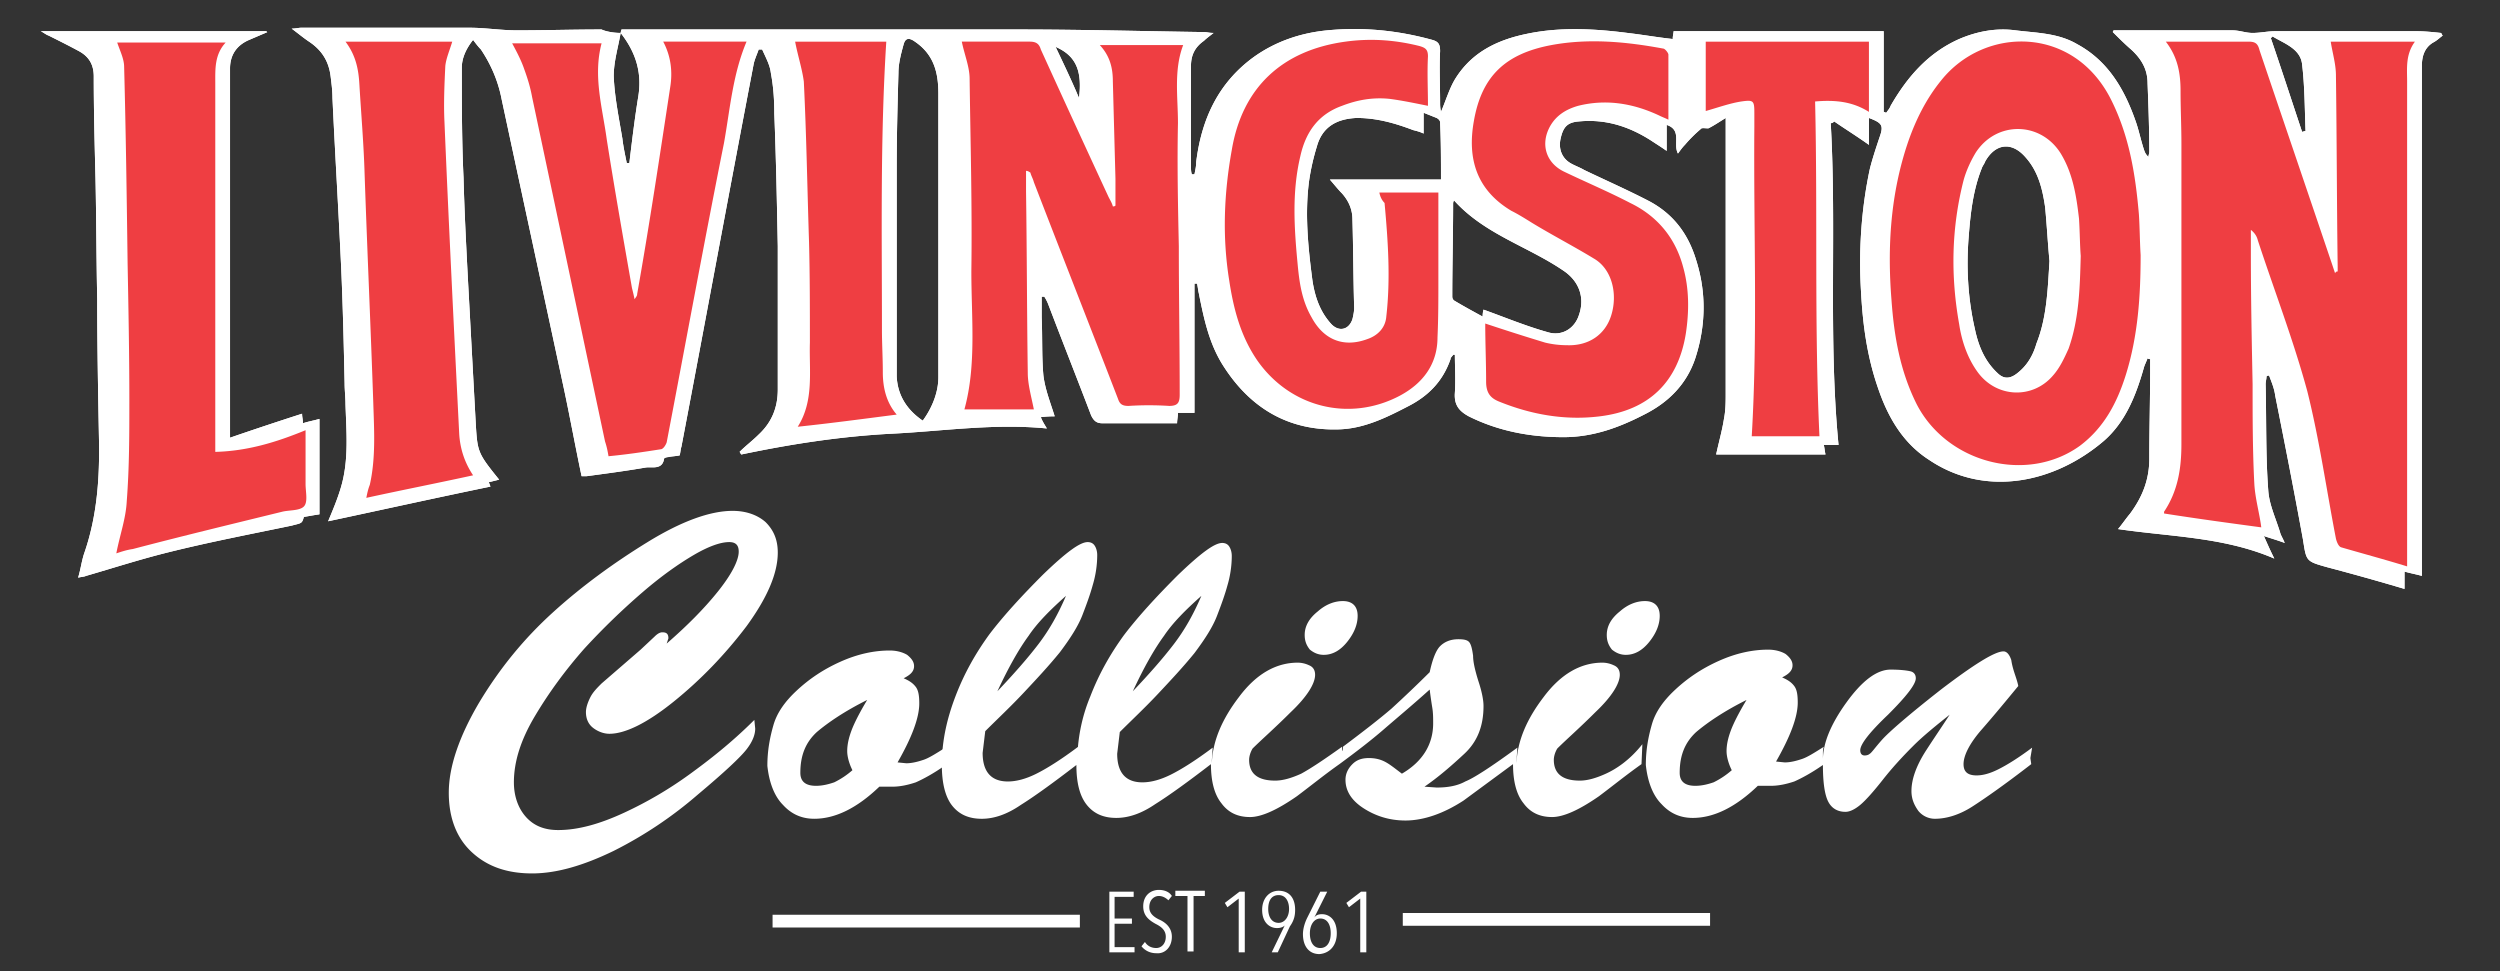
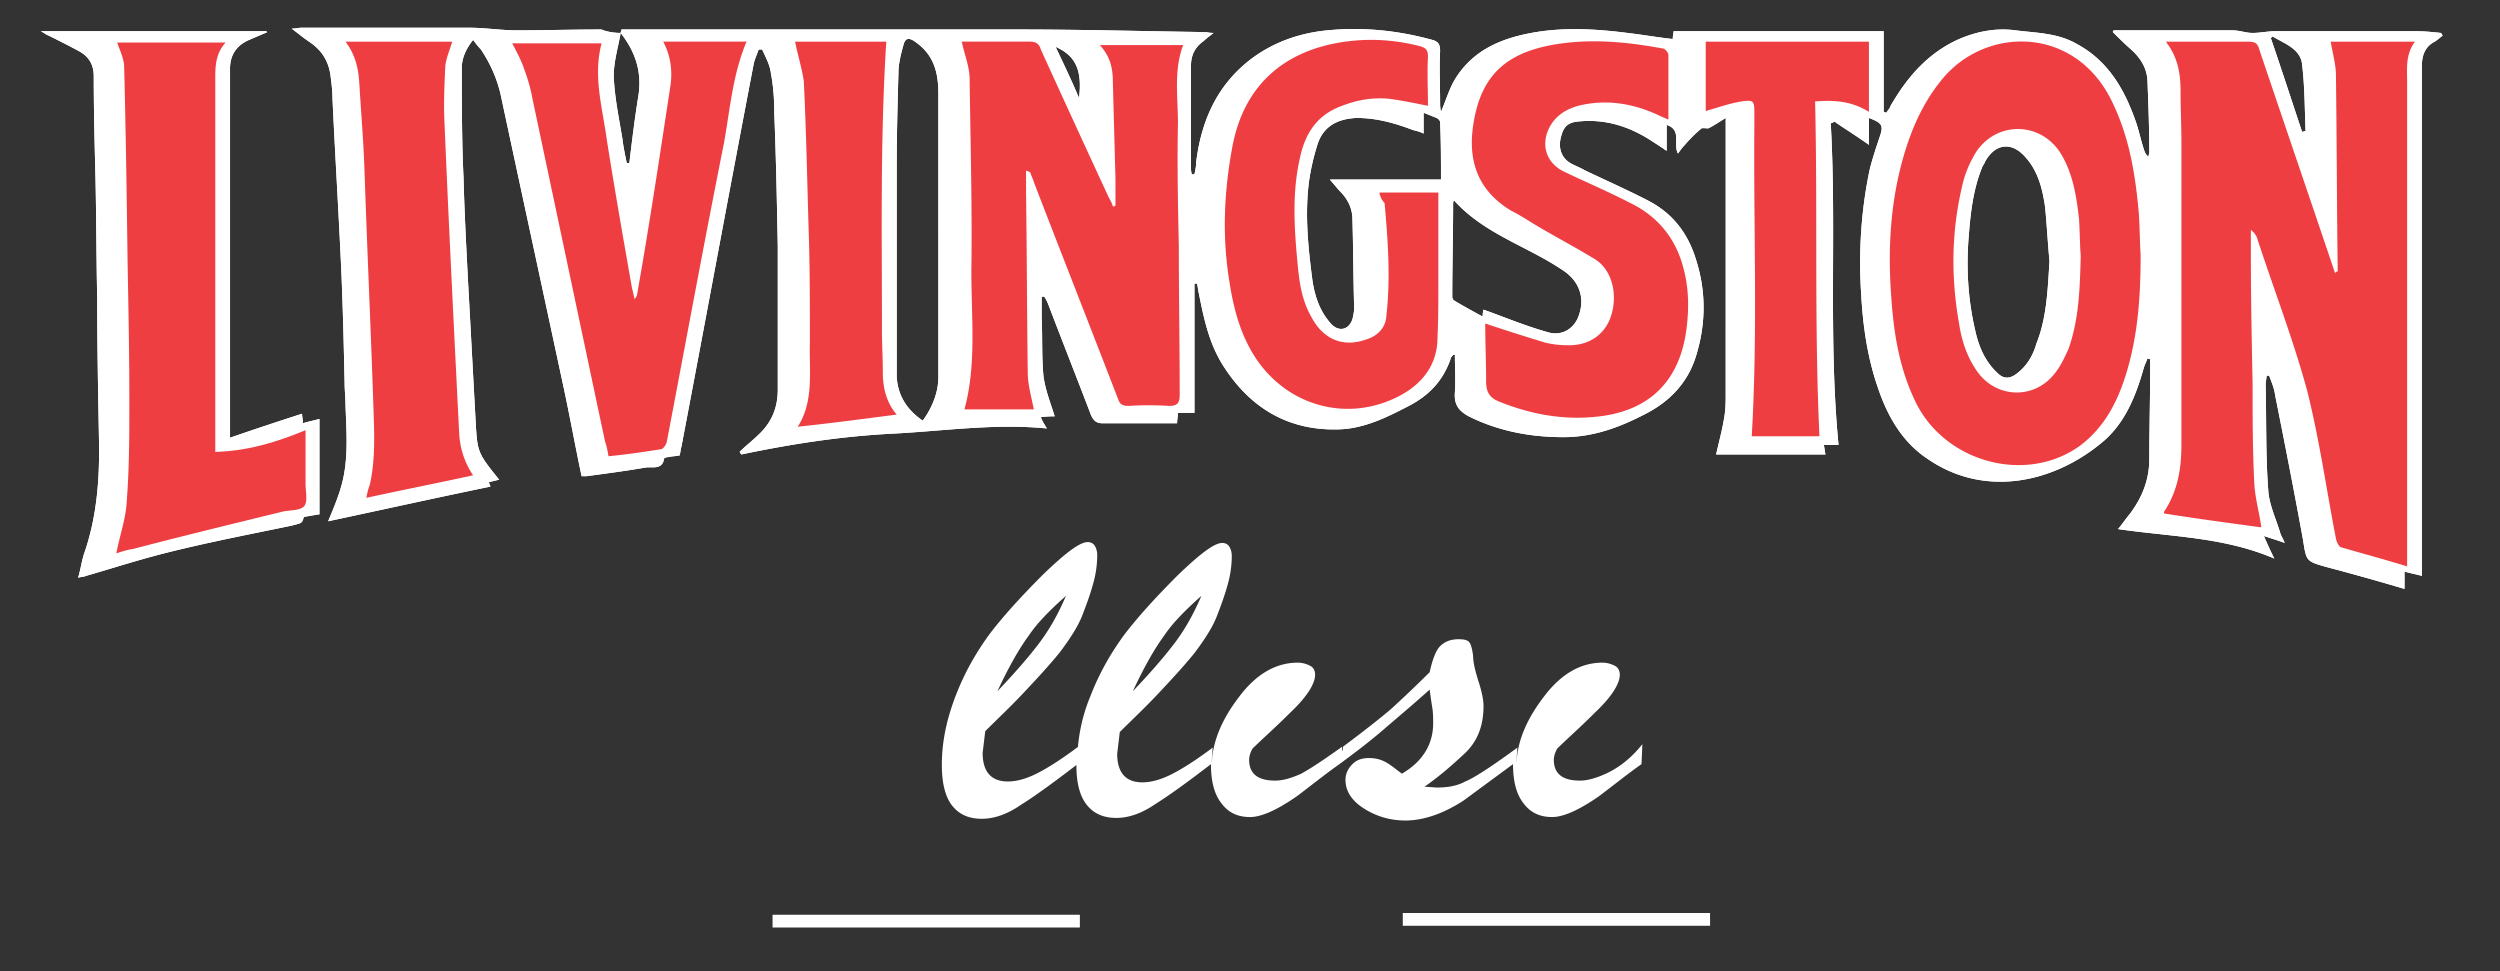
<svg xmlns="http://www.w3.org/2000/svg" width="350" height="136" fill="none">
  <rect width="100%" height="100%" fill="#333333" stroke="none" />
  <path d="M224.826 108.314c-1.337.608-2.552.972-3.646.972-2.43 0-3.645-.972-3.645-2.914 0-.365.121-.972.486-1.579 1.215-1.214 3.038-2.793 5.347-5.1 2.309-2.186 3.403-4.007 3.403-5.221 0-.607-.243-1.093-.851-1.336a3.746 3.746 0 00-1.58-.364c-3.038 0-5.833 1.578-8.264 4.857-2.309 3.035-3.646 6.071-3.767 9.228v-.364l.121-1.821c-3.645 2.671-6.076 4.25-7.291 4.735-1.094.607-2.431.85-4.011.85l-1.701-.121c1.944-1.336 3.767-2.914 5.59-4.614 1.823-1.7 2.674-3.886 2.674-6.679 0-.85-.243-2.064-.729-3.521-.487-1.579-.73-2.672-.73-3.522-.121-.85-.243-1.457-.486-1.821-.243-.364-.729-.486-1.58-.486-1.093 0-1.944.364-2.552.972-.607.607-1.093 1.942-1.458 3.642a180.914 180.914 0 01-5.347 5.1c-1.702 1.457-3.889 3.157-6.806 5.343 0 .243 0 .486-.121.607v-.607c-2.552 1.822-4.375 3.036-5.712 3.764-1.337.608-2.552.972-3.646.972-2.43 0-3.646-.972-3.646-2.914 0-.365.122-.972.486-1.579 1.216-1.214 3.039-2.793 5.348-5.1 2.309-2.186 3.402-4.007 3.402-5.221 0-.607-.243-1.093-.85-1.336a3.746 3.746 0 00-1.58-.364c-3.038 0-5.834 1.578-8.264 4.857-2.309 3.035-3.646 6.071-3.767 9.228v-.364l.121-1.821c-2.43 1.821-4.375 3.035-5.833 3.764-1.459.728-2.795 1.093-4.011 1.093-2.309 0-3.524-1.336-3.524-4.007l.365-3.036c1.701-1.7 3.524-3.4 5.347-5.343 1.823-1.943 3.524-3.764 5.104-5.707 1.458-1.943 2.552-3.643 3.16-5.222.607-1.578 1.093-2.914 1.458-4.25.365-1.214.608-2.67.608-4.128 0-.486-.122-.971-.365-1.336-.243-.364-.608-.486-.972-.486-1.094 0-3.038 1.458-6.198 4.493-3.038 3.036-5.59 5.829-7.535 8.379-1.944 2.671-3.524 5.464-4.739 8.621-1.216 2.915-1.823 6.072-1.823 9.229v-.364l.121-1.822c-2.43 1.822-4.375 3.036-5.833 3.764-1.458.729-2.795 1.093-4.01 1.093-2.309 0-3.525-1.335-3.525-4.007l.365-3.036c1.701-1.7 3.524-3.4 5.347-5.342 1.823-1.943 3.524-3.765 5.104-5.708 1.459-1.942 2.552-3.642 3.16-5.22.608-1.58 1.094-2.915 1.458-4.25a14.7 14.7 0 00.608-4.13c0-.485-.122-.97-.365-1.335s-.607-.486-.972-.486c-1.094 0-3.038 1.457-6.198 4.493-3.038 3.036-5.59 5.829-7.535 8.379-1.944 2.67-3.524 5.464-4.739 8.62-1.215 3.158-1.945 6.315-1.945 9.715 0 2.55.487 4.493 1.459 5.707.972 1.215 2.309 1.822 4.132 1.822 1.701 0 3.524-.607 5.468-1.943 1.945-1.214 4.619-3.157 7.778-5.586 0 2.55.486 4.372 1.459 5.586.972 1.214 2.309 1.821 4.132 1.821 1.701 0 3.524-.607 5.468-1.943 1.945-1.214 4.618-3.157 7.778-5.585 0 2.428.486 4.25 1.458 5.464.973 1.336 2.309 1.943 4.011 1.943 1.58 0 3.767-.972 6.562-2.914 1.945-1.458 3.889-3.036 5.955-4.493 2.309-1.7 4.375-3.279 6.198-4.857 1.823-1.579 4.01-3.4 6.441-5.586a64.2 64.2 0 00.365 2.55c.121.728.121 1.457.121 2.186 0 2.914-1.458 5.342-4.375 7.042-.972-.728-1.701-1.335-2.43-1.699-.73-.365-1.459-.486-2.188-.486-.972 0-1.701.243-2.309.85-.608.607-.972 1.335-.972 2.185 0 1.579.851 2.915 2.552 4.008 1.701 1.092 3.646 1.7 5.833 1.7 2.552 0 5.347-.972 8.143-2.793l6.927-5.1c0 2.428.486 4.25 1.458 5.464.972 1.336 2.309 1.943 4.01 1.943 1.58 0 3.768-.972 6.563-2.914 1.944-1.458 3.889-3.036 5.955-4.493l.121-2.793c-1.823 2.307-3.767 3.521-5.104 4.128zm-61.857-19.307c1.215-1.821 3.038-3.642 5.225-5.585-1.094 2.55-2.309 4.735-3.889 6.8-1.58 2.064-3.524 4.25-5.711 6.557 1.579-3.4 3.038-5.95 4.375-7.772zm-18.959 0c1.215-1.821 3.038-3.642 5.226-5.585-1.094 2.55-2.309 4.735-3.889 6.8-1.58 2.064-3.524 4.25-5.712 6.557 1.58-3.4 3.038-5.95 4.375-7.772z" fill="#fff" />
-   <path d="M185.33 91.678c1.215 0 2.309-.607 3.281-1.821s1.458-2.428 1.458-3.643c0-1.335-.729-2.064-2.066-2.064-1.215 0-2.43.486-3.524 1.457-1.215.972-1.823 2.064-1.823 3.279 0 .85.243 1.457.729 2.064.608.486 1.216.728 1.945.728zm42.292 0c1.215 0 2.309-.607 3.281-1.821s1.458-2.428 1.458-3.643c0-1.335-.729-2.064-2.066-2.064-1.215 0-2.43.486-3.524 1.457-1.215.972-1.823 2.064-1.823 3.279 0 .85.243 1.457.729 2.064.608.486 1.216.728 1.945.728zM96.493 108.436a54.568 54.568 0 01-9.114 5.343c-3.403 1.578-6.441 2.428-9.236 2.428-1.945 0-3.403-.607-4.497-1.821-1.094-1.215-1.701-2.915-1.701-4.857 0-2.915.972-5.95 2.916-9.229 1.945-3.278 4.254-6.436 6.927-9.471a97.68 97.68 0 018.143-7.893c2.673-2.307 5.104-4.007 7.17-5.222 2.066-1.214 3.767-1.821 4.983-1.821.972 0 1.336.486 1.336 1.336 0 1.214-.972 3.157-2.916 5.585-1.945 2.429-4.375 4.858-7.17 7.286l.243-.728c0-.608-.243-.85-.851-.85-.365 0-.73.242-1.094.607l-1.944 1.821-5.469 4.736c-.608.607-1.215 1.214-1.58 1.943-.364.728-.608 1.457-.608 2.064 0 .971.365 1.7.973 2.186.607.485 1.458.85 2.309.85 2.187 0 5.225-1.458 8.993-4.493 3.767-3.036 7.17-6.557 10.208-10.565 2.917-4.007 4.375-7.407 4.375-10.32 0-1.822-.608-3.158-1.701-4.25-1.094-.972-2.674-1.58-4.618-1.58-3.16 0-7.17 1.458-11.91 4.372-4.74 2.914-9.236 6.193-13.247 9.836C73.403 89.37 70 93.5 67.083 98.357c-2.795 4.736-4.253 8.986-4.253 12.629 0 3.521 1.094 6.314 3.16 8.257 2.187 2.064 4.982 3.036 8.507 3.036 3.403 0 7.17-1.093 11.423-3.158a57.13 57.13 0 0011.789-7.892c3.767-3.158 5.954-5.222 6.805-6.315s1.215-2.064 1.215-2.914l-.121-1.214c-3.281 3.278-6.441 5.707-9.115 7.65zm35.729-1.7v-1.093c0-.365 0-.607.122-.972-1.337.85-2.309 1.457-3.038 1.7-.73.243-1.58.486-2.431.486l-1.215-.121c1.944-3.4 3.038-6.193 3.038-8.258 0-1.092-.122-1.821-.486-2.307-.365-.485-.851-.85-1.701-1.214.972-.486 1.458-.971 1.458-1.7 0-.607-.365-1.093-.972-1.579-.608-.364-1.459-.607-2.431-.607-2.187 0-4.496.486-6.927 1.579-2.431 1.093-4.375 2.428-6.076 4.007-1.702 1.579-2.796 3.157-3.282 4.857-.486 1.7-.85 3.522-.85 5.707.243 2.307.972 4.25 2.187 5.465 1.215 1.335 2.674 1.942 4.375 1.942 2.917 0 5.955-1.457 9.115-4.492h1.823c1.093 0 2.187-.243 3.281-.608 1.094-.485 2.43-1.214 4.01-2.307v-.485zm-12.882 1.092a11.516 11.516 0 01-2.552 1.7c-.729.243-1.58.486-2.552.486-1.458 0-2.187-.607-2.187-1.821 0-2.429.729-4.25 2.309-5.707 1.58-1.336 3.889-2.915 7.048-4.493-1.093 1.821-1.823 3.278-2.187 4.25-.365.971-.608 1.943-.608 2.914 0 .729.243 1.7.729 2.671zm165.157-3.156c-1.945 1.457-3.524 2.428-4.74 3.035-1.215.607-2.187.85-3.038.85-1.215 0-1.823-.485-1.823-1.578 0-1.215.851-2.915 2.552-4.857 1.702-1.943 3.403-4.007 5.104-6.072 0-.121-.121-.607-.364-1.335-.243-.73-.486-1.458-.608-2.308-.243-.728-.607-1.214-1.094-1.214-1.215 0-4.132 1.822-8.75 5.343-4.496 3.521-7.291 5.95-8.263 7.043-.973 1.093-1.459 1.821-1.702 1.943-.121.121-.364.242-.729.242s-.608-.242-.608-.728c0-.85 1.337-2.55 3.889-4.979 2.552-2.55 3.889-4.25 3.889-5.1 0-.485-.243-.85-.729-.971s-1.458-.243-2.795-.243c-1.945 0-4.011 1.579-6.198 4.614-2.188 3.036-3.281 5.707-3.281 8.015v-.85c0-.365 0-.608.121-.972-1.337.85-2.309 1.457-3.038 1.7-.729.243-1.58.486-2.431.486l-1.215-.122c1.945-3.4 3.038-6.192 3.038-8.257 0-1.093-.121-1.821-.486-2.307-.364-.486-.85-.85-1.701-1.214.972-.486 1.458-.971 1.458-1.7 0-.607-.364-1.093-.972-1.579-.608-.364-1.458-.607-2.431-.607-2.187 0-4.496.486-6.927 1.579-2.43 1.093-4.375 2.428-6.076 4.007-1.701 1.579-2.795 3.157-3.281 4.857-.486 1.7-.851 3.521-.851 5.707.243 2.307.972 4.25 2.187 5.464 1.216 1.336 2.674 1.943 4.375 1.943 2.917 0 5.955-1.457 9.115-4.493h1.823c1.094 0 2.187-.242 3.281-.607 1.094-.485 2.431-1.214 4.011-2.307 0 2.429.243 4.129.729 5.1.486.972 1.337 1.457 2.43 1.457.608 0 1.337-.364 2.066-.971.73-.607 1.823-1.822 3.16-3.522 1.337-1.7 2.795-3.278 4.254-4.735 1.458-1.457 3.281-2.915 5.104-4.372-.851 1.336-1.945 2.915-3.282 4.979-1.336 2.064-2.066 4.007-2.066 5.707 0 1.093.365 1.943.973 2.793a2.994 2.994 0 002.309 1.093c1.701 0 3.524-.607 5.225-1.7 1.702-1.093 4.497-3.036 8.264-5.95l-.121-.85.243-1.457zm-42.049 3.157a11.552 11.552 0 01-2.552 1.7c-.729.243-1.58.485-2.552.485-1.458 0-2.187-.607-2.187-1.821 0-2.429.729-4.25 2.309-5.707 1.579-1.336 3.888-2.914 7.048-4.493-1.094 1.822-1.823 3.279-2.187 4.25-.365.971-.608 1.943-.608 2.914 0 .729.243 1.7.729 2.672zm-51.163 25.5v-8.5h-.729l-2.066 1.578.364.608 1.58-1.215v7.529h.851zm-4.983-2.672c0 1.215-.486 2.065-1.458 2.065s-1.459-.85-1.459-2.065c0-1.214.608-2.064 1.459-2.064.972 0 1.458.85 1.458 2.064zm.851 0c0-1.942-1.094-2.671-2.066-2.671-.486 0-.851.121-1.094.486l1.823-3.643h-.972l-1.823 3.643c-.365.728-.608 1.578-.608 2.307 0 1.7.851 2.793 2.309 2.793 1.459-.122 2.431-1.215 2.431-2.915zm-6.684-3.4c0 1.093-.608 1.943-1.459 1.943-.972 0-1.458-.85-1.458-1.943 0-1.214.486-1.942 1.458-1.942.973 0 1.459.85 1.459 1.942zm.85.122c0-1.7-.85-2.672-2.309-2.672-1.336 0-2.309 1.093-2.309 2.672 0 1.821 1.094 2.55 2.066 2.55.486 0 .851-.122 1.094-.364l-1.823 3.764h.851l1.701-3.643c.608-.85.729-1.579.729-2.307zm-7.048 5.95v-8.5h-.729l-2.066 1.578.364.608 1.58-1.215v7.529h.851zm-5.59-7.893v-.729h-4.132v.729h1.701v7.771h.851v-7.771h1.58zm-4.619 5.707c0-1.336-.972-2.064-1.822-2.428-.73-.365-1.337-.85-1.337-1.7 0-1.093.729-1.579 1.337-1.579.486 0 .972.243 1.336.607l.486-.607c-.364-.607-1.093-.85-1.822-.85-1.094 0-2.188.729-2.188 2.307 0 1.336.851 1.943 1.701 2.429.73.364 1.459.85 1.459 1.821 0 .972-.608 1.579-1.337 1.579-.608 0-1.215-.243-1.58-.85l-.486.607c.486.607 1.215.971 2.066.971 1.215.122 2.187-.85 2.187-2.307zm-5.225 2.186v-.729h-2.795v-3.278h2.43v-.729h-2.43v-3.036h2.673v-.728h-3.403v8.5h3.525z" fill="#fff" />
  <path d="M196.39 128.714h43.02m-131.25.244h43.021" stroke="#fff" stroke-width="1.786" />
  <path d="M147.778 6.557c1.216 2.55 2.309 4.857 3.282 7.165.486-3.886-.486-5.95-3.282-7.165zm174.514 11.9c.122 0 .365-.121.486-.121-.121-3.157-.121-6.314-.486-9.35-.243-2.186-2.552-2.915-4.132-3.886l-.243.243c1.459 4.25 2.917 8.743 4.375 13.114zm-114.6 24.893c3.038 1.093 5.954 2.307 8.993 3.157 1.944.607 3.767-.485 4.375-2.428.85-2.429 0-4.736-2.188-6.193-4.982-3.4-11.059-5.1-15.312-9.836-.122.243-.122.364-.122.486 0 4.371-.121 8.621-.121 12.993 0 .242.121.485.364.607 1.215.728 2.552 1.457 3.889 2.185 0-.607.122-.971.122-.971zm-8.386-24.65c-.486-.243-.972-.364-1.458-.486-2.552-.971-5.104-1.7-7.899-1.7-2.917.122-4.862 1.336-5.591 4.008a31.372 31.372 0 00-1.093 4.857c-.608 4.614-.122 9.35.486 13.964.364 2.307 1.093 4.371 2.673 6.071 1.094 1.093 2.431.729 2.917-.728.121-.486.243-1.093.243-1.579-.122-4.128-.122-8.257-.243-12.386 0-1.335-.486-2.55-1.458-3.642-.487-.486-.973-1.093-1.702-1.943h15.556c0-2.793 0-5.343-.122-8.014 0-.243-.243-.486-.486-.608l-1.823-.728V18.7zm-70.121 40.193c1.336-1.822 2.187-4.007 2.187-6.072V13.114c0-2.914-.607-5.464-3.281-7.285-.851-.608-1.337-.486-1.58.364-.365 1.336-.729 2.671-.729 4.007-.122 4.372-.243 8.743-.243 13.114V52.7c.121 2.55 1.337 4.614 3.646 6.193zM286.928 36.55c-.243-2.55-.365-4.978-.608-7.528-.364-2.55-.972-4.98-2.674-6.922-1.944-2.307-4.253-2.064-5.711.486-.122.364-.365.607-.486.971-1.216 3.036-1.58 6.315-1.823 9.472-.365 4.371-.122 8.742.85 12.992.486 2.308 1.337 4.493 3.16 6.193.851.85 1.701.85 2.674.122 1.458-1.093 2.309-2.55 2.795-4.25 1.458-3.643 1.58-7.65 1.823-11.536zM86.893 4.614c0-.121.121-.485.121-.485h55.66c8.629 0 17.379.242 26.007.364.243 0 .608.121 1.215.121-.607.486-.972.729-1.336 1.093-1.216.85-1.823 1.943-1.823 3.522v14.085c0 .365 0 .729.121 1.093h.365c.121-.607.243-1.093.243-1.7.729-5.95 3.038-11.05 8.021-14.693 3.038-2.185 6.562-3.4 10.33-3.764 4.982-.486 9.843 0 14.704 1.336.851.243 1.094.607 1.094 1.578-.121 2.429 0 4.736 0 7.165 0 .364 0 .728.122 1.335.729-1.7 1.215-3.4 2.066-4.735 2.309-3.643 5.833-5.343 9.965-6.193 4.618-.972 9.358-.729 14.097-.122 2.066.243 4.132.607 6.32.85 0-.485.121-.85.121-1.093h29.41v11.293c.121 0 .243.122.365.122.243-.364.486-.607.607-.972 2.309-4.007 5.226-7.407 9.601-9.35 2.552-1.093 5.226-1.578 7.899-1.214 2.917.364 5.955.364 8.629 1.943 4.253 2.307 6.562 6.193 8.142 10.686.486 1.335.729 2.671 1.215 4.128.122.364.243.607.608.972 0-.243.121-.486.121-.729 0-3.157-.121-6.436-.243-9.593 0-1.943-.85-3.4-2.309-4.736-.85-.728-1.701-1.578-2.552-2.428 0-.122.122-.243.122-.243h16.649c.972 0 1.823.364 2.795.364 1.094 0 2.066-.243 3.16-.243h19.809c1.094 0 2.309.122 3.403.243.121.122.121.243.243.365-.486.364-.851.728-1.337.971-1.215.729-1.58 1.943-1.58 3.279v71.4c-.851-.243-1.58-.365-2.43-.608v2.429a360.76 360.76 0 00-10.816-3.036c-3.039-.85-2.917-.85-3.403-3.885-1.215-6.679-2.552-13.479-3.889-20.157-.122-.972-.486-1.822-.851-2.793-.121 0-.243 0-.364.121 0 .364-.122.729-.122 1.093.122 4.979 0 9.957.365 14.814.121 2.064 1.093 4.007 1.701 6.072.122.364.365.728.608 1.335-.972-.364-1.823-.607-2.917-.971.486 1.093.851 1.943 1.458 3.157-7.048-3.036-14.461-3.036-21.875-4.129.608-.728 1.094-1.457 1.702-2.185 1.701-2.307 2.673-4.736 2.673-7.65 0-4.25.122-8.5.122-12.75v-1.214c-.122 0-.243 0-.365-.122-.121.364-.364.85-.486 1.214-1.093 3.886-2.552 7.65-5.59 10.322-6.927 5.95-16.649 8.014-24.549 2.671-3.767-2.428-5.833-6.193-7.17-10.2-1.458-4.25-2.066-8.621-2.309-13.114-.364-5.829 0-11.657 1.215-17.364.365-1.457.851-2.915 1.337-4.372.608-1.7.486-2.064-1.458-2.793v3.765c-1.701-1.215-3.281-2.186-4.861-3.279-.122.122-.243.243-.486.243.85 14.936-.365 29.993 1.093 45.05h-2.065c.121.486.121.85.243 1.336h-15.313c.365-1.7.851-3.4 1.094-4.979.243-1.214.243-2.428.243-3.643V16.514c-.972.608-1.702 1.093-2.431 1.457-.486 0-.972-.121-1.093.122a18.565 18.565 0 00-2.188 2.186c-.365.364-.608.728-.972 1.214-.729-1.336.607-3.279-1.58-4.007v3.643c-.851-.608-1.458-.972-2.188-1.457-3.038-1.943-6.319-3.036-10.086-2.672-1.58.122-2.188.729-2.552 2.307-.365 1.457.121 2.793 1.336 3.522.608.364 1.337.607 1.945.971 3.038 1.457 6.076 2.793 9.114 4.372 3.403 1.82 5.469 4.614 6.563 8.257 1.458 4.614 1.337 9.228-.122 13.721-1.215 3.643-3.767 6.193-7.17 7.893-3.524 1.821-7.17 3.157-11.302 3.157-4.618 0-9.114-.85-13.246-2.914-1.337-.729-2.066-1.579-1.945-3.279.122-1.821 0-3.643 0-5.343h-.243c-.121.243-.364.365-.364.608-1.094 3.157-3.16 5.22-6.077 6.678-3.038 1.579-6.076 3.036-9.479 3.157-7.049.243-12.396-2.914-16.163-8.743-2.066-3.157-2.795-6.678-3.524-10.321-.122-.486-.122-.85-.244-1.336h-.364V57.8h-2.309c0 .486-.122.972-.122 1.457h-10.451c-.851 0-1.215-.364-1.58-1.093-1.944-5.1-4.01-10.321-5.955-15.421a5.645 5.645 0 00-.607-1.214h-.365v2.914c.122 2.671 0 5.464.243 8.136.243 1.943.972 3.764 1.58 5.707-.365 0-1.094 0-1.945.121.244.607.487.972.851 1.579-7.292-.729-14.462.364-21.632.728-7.17.365-14.219 1.458-21.146 2.915-.121-.122-.121-.243-.243-.365.851-.85 1.823-1.578 2.674-2.428 1.823-1.7 2.674-3.764 2.674-6.314V34.486c-.122-6.193-.244-12.386-.487-18.579 0-1.943-.121-3.764-.486-5.707-.121-1.093-.729-2.186-1.215-3.279h-.486c-.243.729-.608 1.458-.729 2.186-3.403 17.729-6.684 35.579-10.087 53.429-.122.364-.122.728-.243 1.214-.486.121-1.094.121-1.58.243-.243 0-.608.121-.608.243-.243 1.578-1.701 1.093-2.552 1.214-2.795.486-5.59.85-8.264 1.214h-.729c-.85-4.007-1.58-8.014-2.43-12.021-2.917-13.6-5.834-27.079-8.75-40.679-.486-2.55-1.459-4.857-2.917-7.043-.364-.364-.73-.85-1.094-1.335-.972 1.214-1.58 2.55-1.58 3.885 0 5.1 0 10.322.243 15.422.122 4.736.365 9.35.608 14.086.365 6.678.73 13.478 1.094 20.157.243 4.128.243 4.25 3.281 8.014l-1.458.364c.121.243.243.608.243.608C61.008 69.7 53.35 71.4 45.938 72.978c.608-1.457 1.337-3.157 1.823-4.858 1.094-3.764.73-7.65.608-11.535 0-.972-.122-1.943-.122-2.914-.121-5.465-.243-10.808-.486-16.272-.364-7.893-.85-15.786-1.215-23.678 0-.972-.122-1.943-.243-2.915-.243-2.186-1.215-3.764-3.038-4.978-.73-.486-1.459-1.093-2.431-1.822.608 0 .972-.121 1.337-.121h23.576c2.188 0 4.375.364 6.563.364 4.01 0 8.02-.121 11.91-.121.486.242 1.58.485 2.673.485-.365 2.065-.972 4.007-.972 6.072.121 2.914.729 5.828 1.215 8.743.122 1.093.365 2.185.608 3.4h.364c.365-3.036.73-6.072 1.216-9.107.607-3.4-.243-6.315-2.431-9.108 0 .122 0 .122 0 0zm-54.81 56.708a501.906 501.906 0 0110.209-3.4c0 .485.121.85.121 1.335.73-.243 1.459-.364 2.31-.607v13.357c-.851.122-1.459.243-2.188.365-.243.971-.365.85-1.702 1.214C35 74.8 29.288 75.893 23.455 77.35c-3.889.972-7.656 2.186-11.424 3.279-.243.121-.607.121-1.093.243.364-1.215.486-2.308.85-3.4 1.823-5.222 2.188-10.686 2.066-16.15-.121-6.436-.243-12.993-.243-19.429-.121-5.707-.121-11.414-.243-17-.121-4.736-.243-9.471-.243-14.207 0-1.7-.73-2.793-2.066-3.522-1.337-.728-2.795-1.457-4.253-2.185-.365-.122-.608-.365-1.094-.607h31.597s0 .121.122.121l-2.552 1.093c-1.702.728-2.674 2.064-2.674 4.007v51.729h-.122z" fill="#fff" />
  <path d="M147.778 6.557c1.216 2.55 2.309 4.857 3.282 7.165.486-3.886-.486-5.95-3.282-7.165zm174.514 11.9c.122 0 .365-.121.486-.121-.121-3.157-.121-6.314-.486-9.35-.243-2.186-2.552-2.915-4.132-3.886l-.243.243c1.459 4.25 2.917 8.743 4.375 13.114zm-114.6 24.893c3.038 1.093 5.954 2.307 8.993 3.157 1.944.607 3.767-.485 4.375-2.428.85-2.429 0-4.736-2.188-6.193-4.982-3.4-11.059-5.1-15.312-9.836-.122.243-.122.364-.122.486 0 4.371-.121 8.621-.121 12.993 0 .242.121.485.364.607 1.215.728 2.552 1.457 3.889 2.185 0-.607.122-.971.122-.971zm-8.386-24.65c-.486-.243-.972-.364-1.458-.486-2.552-.971-5.104-1.7-7.899-1.7-2.917.122-4.862 1.336-5.591 4.008a31.372 31.372 0 00-1.093 4.857c-.608 4.614-.122 9.35.486 13.964.364 2.307 1.093 4.371 2.673 6.071 1.094 1.093 2.431.729 2.917-.728.121-.486.243-1.093.243-1.579-.122-4.128-.122-8.257-.243-12.386 0-1.335-.486-2.55-1.458-3.642-.487-.486-.973-1.093-1.702-1.943h15.556c0-2.793 0-5.343-.122-8.014 0-.243-.243-.486-.486-.608l-1.823-.728V18.7zm-70.121 40.193c1.336-1.822 2.187-4.007 2.187-6.072V13.114c0-2.914-.607-5.464-3.281-7.285-.851-.608-1.337-.486-1.58.364-.365 1.336-.729 2.671-.729 4.007-.122 4.372-.243 8.743-.243 13.114V52.7c.121 2.55 1.337 4.614 3.646 6.193zM286.928 36.55c-.243-2.55-.365-4.978-.608-7.528-.364-2.55-.972-4.98-2.674-6.922-1.944-2.307-4.253-2.064-5.711.486-.122.364-.365.607-.486.971-1.216 3.036-1.58 6.315-1.823 9.472-.365 4.371-.122 8.742.85 12.992.486 2.308 1.337 4.493 3.16 6.193.851.85 1.701.85 2.674.122 1.458-1.093 2.309-2.55 2.795-4.25 1.458-3.643 1.58-7.65 1.823-11.536zM86.893 4.614c0-.121.121-.485.121-.485h55.66c8.629 0 17.379.242 26.007.364.243 0 .608.121 1.215.121-.607.486-.972.729-1.336 1.093-1.216.85-1.823 1.943-1.823 3.522v14.085c0 .365 0 .729.121 1.093h.365c.121-.607.243-1.093.243-1.7.729-5.95 3.038-11.05 8.021-14.693 3.038-2.185 6.562-3.4 10.33-3.764 4.982-.486 9.843 0 14.704 1.336.851.243 1.094.607 1.094 1.578-.121 2.429 0 4.736 0 7.165 0 .364 0 .728.122 1.335.729-1.7 1.215-3.4 2.066-4.735 2.309-3.643 5.833-5.343 9.965-6.193 4.618-.972 9.358-.729 14.097-.122 2.066.243 4.132.607 6.32.85 0-.485.121-.85.121-1.093h29.41v11.293c.121 0 .243.122.365.122.243-.364.486-.607.607-.972 2.309-4.007 5.226-7.407 9.601-9.35 2.552-1.093 5.226-1.578 7.899-1.214 2.917.364 5.955.364 8.629 1.943 4.253 2.307 6.562 6.193 8.142 10.686.486 1.335.729 2.671 1.215 4.128.122.364.243.607.608.972 0-.243.121-.486.121-.729 0-3.157-.121-6.436-.243-9.593 0-1.943-.85-3.4-2.309-4.736-.85-.728-1.701-1.578-2.552-2.428 0-.122.122-.243.122-.243h16.649c.972 0 1.823.364 2.795.364 1.094 0 2.066-.243 3.16-.243h19.809c1.094 0 2.309.122 3.403.243.121.122.121.243.243.365-.486.364-.851.728-1.337.971-1.215.729-1.58 1.943-1.58 3.279v71.4c-.851-.243-1.58-.365-2.43-.608v2.429a360.76 360.76 0 00-10.816-3.036c-3.039-.85-2.917-.85-3.403-3.885-1.215-6.679-2.552-13.479-3.889-20.157-.122-.972-.486-1.822-.851-2.793-.121 0-.243 0-.364.121 0 .364-.122.729-.122 1.093.122 4.979 0 9.957.365 14.814.121 2.064 1.093 4.007 1.701 6.072.122.364.365.728.608 1.335-.972-.364-1.823-.607-2.917-.971.486 1.093.851 1.943 1.458 3.157-7.048-3.036-14.461-3.036-21.875-4.129.608-.728 1.094-1.457 1.702-2.185 1.701-2.307 2.673-4.736 2.673-7.65 0-4.25.122-8.5.122-12.75v-1.214c-.122 0-.243 0-.365-.122-.121.364-.364.85-.486 1.214-1.093 3.886-2.552 7.65-5.59 10.322-6.927 5.95-16.649 8.014-24.549 2.671-3.767-2.428-5.833-6.193-7.17-10.2-1.458-4.25-2.066-8.621-2.309-13.114-.364-5.829 0-11.657 1.215-17.364.365-1.457.851-2.915 1.337-4.372.608-1.7.486-2.064-1.458-2.793v3.765c-1.701-1.215-3.281-2.186-4.861-3.279-.122.122-.243.243-.486.243.85 14.936-.365 29.993 1.093 45.05h-2.065c.121.486.121.85.243 1.336h-15.313c.365-1.7.851-3.4 1.094-4.979.243-1.214.243-2.428.243-3.643V16.514c-.972.608-1.702 1.093-2.431 1.457-.486 0-.972-.121-1.093.122a18.565 18.565 0 00-2.188 2.186c-.365.364-.608.728-.972 1.214-.729-1.336.607-3.279-1.58-4.007v3.643c-.851-.608-1.458-.972-2.188-1.457-3.038-1.943-6.319-3.036-10.086-2.672-1.58.122-2.188.729-2.552 2.307-.365 1.457.121 2.793 1.336 3.522.608.364 1.337.607 1.945.971 3.038 1.457 6.076 2.793 9.114 4.372 3.403 1.82 5.469 4.614 6.563 8.257 1.458 4.614 1.337 9.228-.122 13.721-1.215 3.643-3.767 6.193-7.17 7.893-3.524 1.821-7.17 3.157-11.302 3.157-4.618 0-9.114-.85-13.246-2.914-1.337-.729-2.066-1.579-1.945-3.279.122-1.821 0-3.643 0-5.343h-.243c-.121.243-.364.365-.364.608-1.094 3.157-3.16 5.22-6.077 6.678-3.038 1.579-6.076 3.036-9.479 3.157-7.049.243-12.396-2.914-16.163-8.743-2.066-3.157-2.795-6.678-3.524-10.321-.122-.486-.122-.85-.244-1.336h-.364V57.8h-2.309c0 .486-.122.972-.122 1.457h-10.451c-.851 0-1.215-.364-1.58-1.093-1.944-5.1-4.01-10.321-5.955-15.421a5.645 5.645 0 00-.607-1.214h-.365v2.914c.122 2.671 0 5.464.243 8.136.243 1.943.972 3.764 1.58 5.707-.365 0-1.094 0-1.945.121.244.607.487.972.851 1.579-7.292-.729-14.462.364-21.632.728-7.17.365-14.219 1.458-21.146 2.915-.121-.122-.121-.243-.243-.365.851-.85 1.823-1.578 2.674-2.428 1.823-1.7 2.674-3.764 2.674-6.314V34.486c-.122-6.193-.244-12.386-.487-18.579 0-1.943-.121-3.764-.486-5.707-.121-1.093-.729-2.186-1.215-3.279h-.486c-.243.729-.608 1.458-.729 2.186-3.403 17.729-6.684 35.579-10.087 53.429-.122.364-.122.728-.243 1.214-.486.121-1.094.121-1.58.243-.243 0-.608.121-.608.243-.243 1.578-1.701 1.093-2.552 1.214-2.795.486-5.59.85-8.264 1.214h-.729c-.85-4.007-1.58-8.014-2.43-12.021-2.917-13.6-5.834-27.079-8.75-40.679-.486-2.55-1.459-4.857-2.917-7.043-.364-.364-.73-.85-1.094-1.335-.972 1.214-1.58 2.55-1.58 3.885 0 5.1 0 10.322.243 15.422.122 4.736.365 9.35.608 14.086.365 6.678.73 13.478 1.094 20.157.243 4.128.243 4.25 3.281 8.014l-1.458.364c.121.243.243.608.243.608C61.008 69.7 53.35 71.4 45.938 72.978c.608-1.457 1.337-3.157 1.823-4.858 1.094-3.764.73-7.65.608-11.535 0-.972-.122-1.943-.122-2.914-.121-5.465-.243-10.808-.486-16.272-.364-7.893-.85-15.786-1.215-23.678 0-.972-.122-1.943-.243-2.915-.243-2.186-1.215-3.764-3.038-4.978-.73-.486-1.459-1.093-2.431-1.822.608 0 .972-.121 1.337-.121h23.576c2.188 0 4.375.364 6.563.364 4.01 0 8.02-.121 11.91-.121.486.242 1.58.485 2.673.485-.365 2.065-.972 4.007-.972 6.072.121 2.914.729 5.828 1.215 8.743.122 1.093.365 2.185.608 3.4h.364c.365-3.036.73-6.072 1.216-9.107.607-3.4-.243-6.315-2.431-9.108 0 .122 0 .122 0 0zm-54.81 56.708a501.906 501.906 0 0110.209-3.4c0 .485.121.85.121 1.335.73-.243 1.459-.364 2.31-.607v13.357c-.851.122-1.459.243-2.188.365-.243.971-.365.85-1.702 1.214C35 74.8 29.288 75.893 23.455 77.35c-3.889.972-7.656 2.186-11.424 3.279-.243.121-.607.121-1.093.243.364-1.215.486-2.308.85-3.4 1.823-5.222 2.188-10.686 2.066-16.15-.121-6.436-.243-12.993-.243-19.429-.121-5.707-.121-11.414-.243-17-.121-4.736-.243-9.471-.243-14.207 0-1.7-.73-2.793-2.066-3.522-1.337-.728-2.795-1.457-4.253-2.185-.365-.122-.608-.365-1.094-.607h31.597s0 .121.122.121l-2.552 1.093c-1.702.728-2.674 2.064-2.674 4.007v51.729h-.122z" fill="#fff" />
  <path d="M327.274 38.007v-.728c-.121-8.865-.121-17.729-.243-26.715 0-1.578-.486-3.157-.729-4.735h11.788c-1.337 1.821-1.093 3.764-1.093 5.585v67.879c-3.16-.972-6.32-1.822-9.237-2.672-.364-.121-.607-.728-.729-1.214-1.337-6.921-2.309-13.843-4.01-20.643-1.945-7.164-4.618-14.085-6.927-21.128-.122-.486-.365-.972-.972-1.457v3.4c0 6.071.121 12.142.243 18.214 0 4.614 0 9.35.243 13.964.121 2.064.729 4.129.972 6.072-4.497-.607-8.993-1.215-13.611-1.943v-.243c1.944-2.914 2.43-6.072 2.43-9.471V20.157c0-2.428-.121-4.978-.121-7.407 0-2.428-.365-4.736-2.066-6.921h11.545c.972 0 1.337.242 1.58 1.214 3.403 10.079 6.805 20.036 10.208 30.114l.365 1.093c.121-.243.243-.243.364-.243zm-35.971-2.185c-.122-1.458-.122-3.4-.243-5.222-.365-3.157-.851-6.314-2.552-9.107-2.796-4.493-8.993-4.614-11.91-.121-.729 1.214-1.337 2.55-1.702 3.885-1.701 6.679-1.822 13.357-.607 20.157.364 2.429 1.215 4.858 2.673 6.8 2.674 3.522 7.657 3.643 10.452.365.972-1.093 1.58-2.429 2.187-3.765 1.459-4.128 1.58-8.378 1.702-12.992zm8.385-.122c0 5.707-.364 11.293-2.066 16.757-1.215 3.886-3.038 7.407-6.441 9.957-7.413 5.343-18.594 2.429-22.847-5.828-2.309-4.614-3.16-9.472-3.524-14.572-.608-7.528-.122-14.935 2.309-22.1 1.093-3.157 2.552-6.071 4.618-8.621 6.076-7.65 18.593-7.771 23.819 2.671 2.552 5.1 3.403 10.443 3.889 16.029.122 1.821.122 3.764.243 5.707zM143.646 23.922v2.914c.122 8.5.122 16.878.243 25.378 0 1.579.487 3.279.851 5.1h-9.722c1.701-6.193.972-12.75.972-19.307.122-8.985-.121-17.971-.243-26.957 0-1.7-.729-3.4-1.094-5.221h9.479c.851 0 1.337.242 1.58 1.092a3378.2 3378.2 0 009.48 20.643c.243.486.486.85.607 1.336.122 0 .243 0 .365-.121v-3.765c-.122-4.492-.243-9.107-.365-13.6 0-1.821-.364-3.521-1.823-5.1h11.667c-1.337 3.522-.729 7.286-.729 10.929-.122 5.707 0 11.536.121 17.243 0 6.921.122 13.843.122 20.764 0 1.093-.243 1.579-1.459 1.579a44.822 44.822 0 00-5.711 0c-.851 0-1.216-.243-1.459-.972-3.889-10.078-7.899-20.278-11.788-30.357-.121-.486-.364-.85-.486-1.336-.365-.242-.486-.242-.608-.242zM16.285 77.472c.486-2.55 1.337-4.857 1.459-7.286.364-4.736.364-9.35.364-14.086 0-6.436-.122-12.871-.243-19.186-.121-9.228-.243-18.335-.486-27.564 0-1.093-.608-2.307-.972-3.4h15.19c-1.58 1.7-1.458 3.764-1.458 5.707v51.607c4.497-.12 8.507-1.335 12.64-3.035v7.528c0 1.093.364 2.55-.244 3.157-.607.608-2.066.486-3.038.73-6.927 1.7-13.976 3.4-20.903 5.22-.85.122-1.58.365-2.309.608zM71.702 6.071H84.22c-1.215 4.615.122 8.986.73 13.479 1.093 6.921 2.309 13.843 3.524 20.764.121.486.243.972.365 1.579.243-.364.364-.486.364-.729 1.701-9.593 3.16-19.307 4.618-28.9.365-2.185.122-4.371-.972-6.435h11.667c-1.945 4.614-2.309 9.471-3.16 14.207C98.56 34 96.008 47.964 93.335 61.929c-.122.364-.487.971-.852.971-2.309.364-4.74.729-7.291.971-.122-.728-.243-1.335-.486-2.064C81.303 45.78 77.9 29.63 74.497 13.6c-.243-1.336-.607-2.55-1.094-3.886-.364-1.093-.972-2.307-1.7-3.643zm136.232 39.222c2.917.972 5.59 1.822 8.385 2.672a13.04 13.04 0 003.039.364c3.038.121 5.347-1.457 6.198-4.129.972-3.035.121-6.557-2.431-8.014-2.795-1.7-5.833-3.279-8.628-4.979-.973-.607-1.945-1.214-2.917-1.7-4.861-2.914-6.198-7.285-5.226-12.628 1.094-6.193 4.375-9.35 10.816-10.564 5.226-.972 10.452-.486 15.677.485.243 0 .729.608.729.85v9.107c-.486-.242-.85-.364-1.336-.607-3.646-1.7-7.414-2.307-11.303-1.335-1.701.485-3.038 1.335-3.888 2.793-1.459 2.55-.608 5.221 1.944 6.435 3.038 1.457 6.198 2.793 9.236 4.372 3.768 1.821 6.32 4.857 7.413 8.985.851 3.036.851 6.193.365 9.35-1.094 6.679-5.104 10.686-12.031 11.536-4.861.607-9.601-.243-14.098-2.064-1.215-.486-1.822-1.215-1.822-2.793 0-2.672-.122-5.464-.122-8.136zm-14.826-18.336h8.264v12.264c0 2.672 0 5.343-.122 8.015 0 3.764-2.066 6.436-5.225 8.136-7.049 3.764-15.434 1.7-20.052-4.98-2.309-3.4-3.282-7.163-3.889-11.17-.973-6.072-.73-12.143.364-18.215 1.459-8.743 7.049-13.964 15.92-15.178 3.525-.486 6.927-.243 10.33.607.851.243 1.216.485 1.216 1.457-.122 2.307 0 4.614 0 6.921-1.823-.364-3.525-.728-5.348-.971-2.309-.243-4.496.121-6.684.971-3.402 1.215-5.104 3.765-5.833 7.043-1.215 5.1-.851 10.2-.365 15.3.243 2.55.608 4.979 1.945 7.286 1.701 3.157 4.496 4.25 7.778 3.036 1.458-.486 2.552-1.579 2.673-3.157.608-5.343.243-10.565-.243-15.908-.364-.364-.608-.85-.729-1.457zM48.368 5.829h14.948c-.364 1.214-.85 2.307-.972 3.4-.122 2.55-.243 5.221-.122 7.771.608 14.572 1.337 29.143 2.066 43.714.122 2.065.73 4.008 1.945 5.829-4.983 1.093-9.966 2.064-14.948 3.157.121-.607.243-1.214.486-1.821.85-3.765.608-7.65.486-11.536-.364-10.686-.85-21.372-1.215-32.057-.122-4.129-.486-8.379-.73-12.507-.12-2.065-.485-4.008-1.944-5.95zm190.435 9.714V5.829h22.847v9.835c-2.309-1.457-4.74-1.7-7.535-1.457.365 15.665-.121 31.207.608 46.872h-9.479c.85-14.45.243-28.9.364-43.35v-1.943c0-1.7-.121-1.822-1.823-1.579-1.579.243-3.281.85-4.982 1.336zM111.319 5.829h12.761c-.851 13.478-.608 26.835-.608 40.314 0 1.943.122 4.007.122 5.95 0 2.186.486 4.25 1.944 5.95-4.739.607-9.236 1.214-13.854 1.7 2.309-3.643 1.58-7.772 1.701-11.779 0-4.735 0-9.471-.121-14.085-.243-7.529-.365-15.057-.729-22.465-.243-1.821-.851-3.643-1.216-5.585z" fill="#EF3E42" />
</svg>